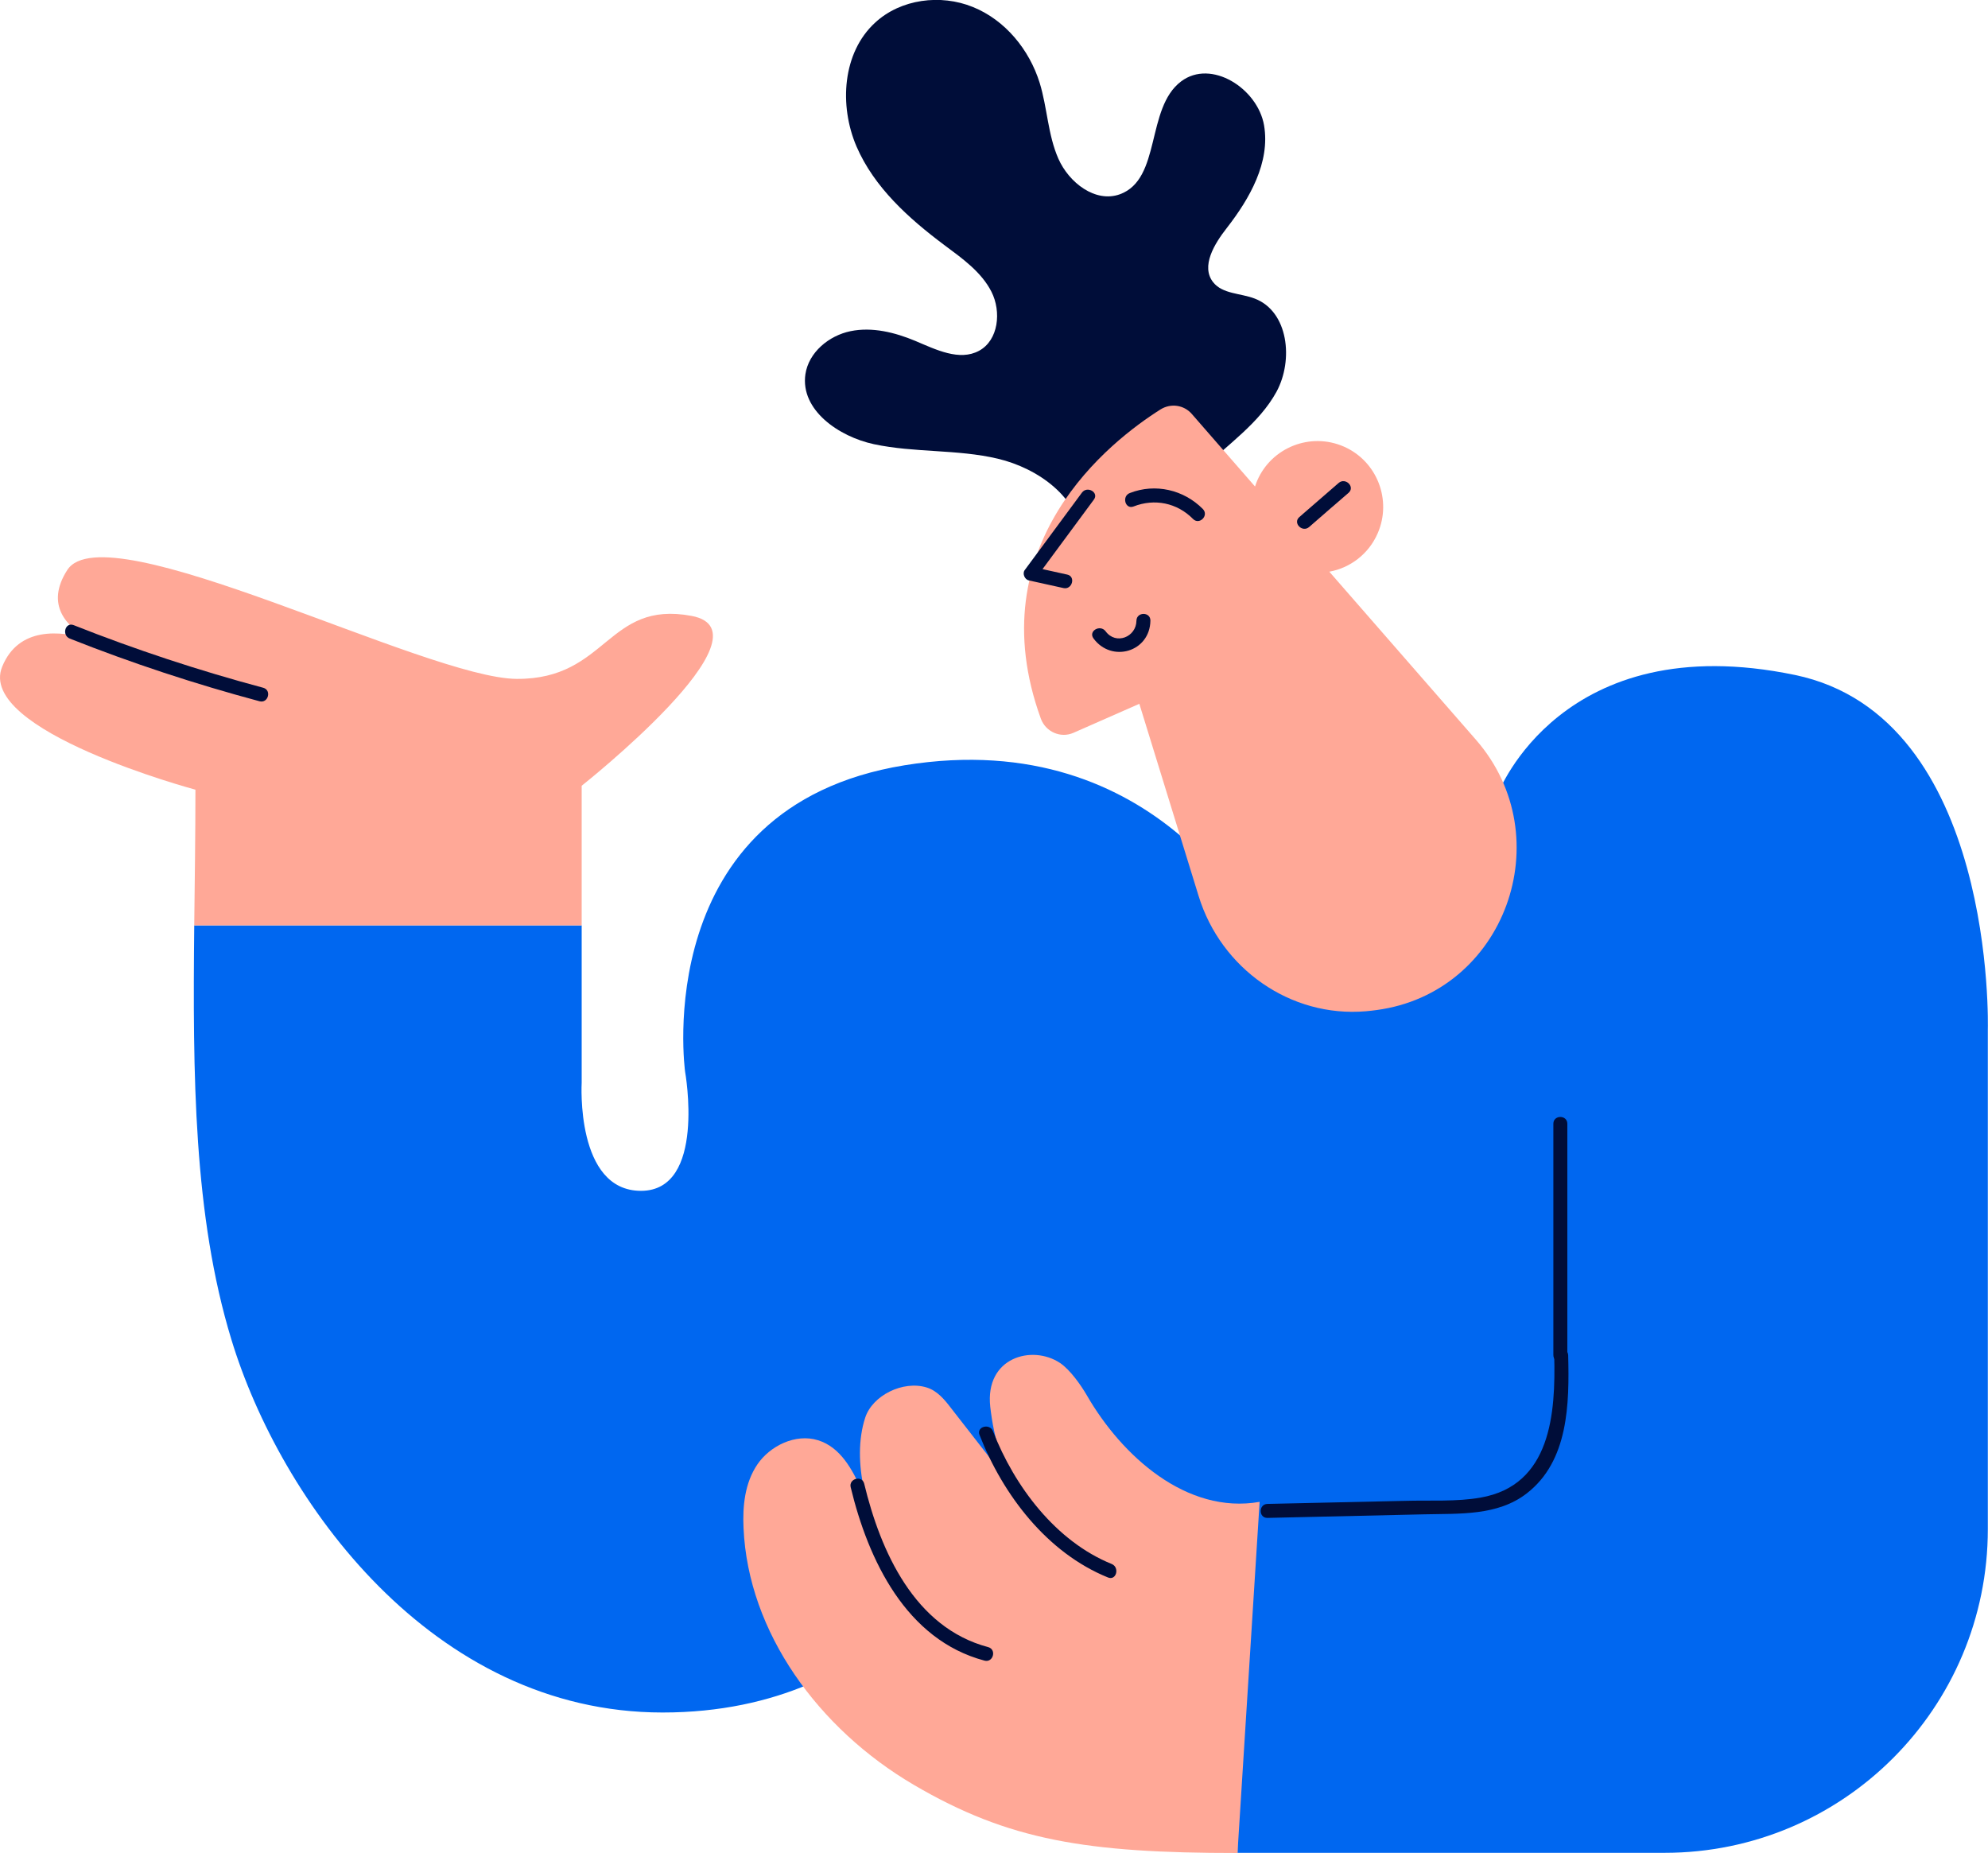
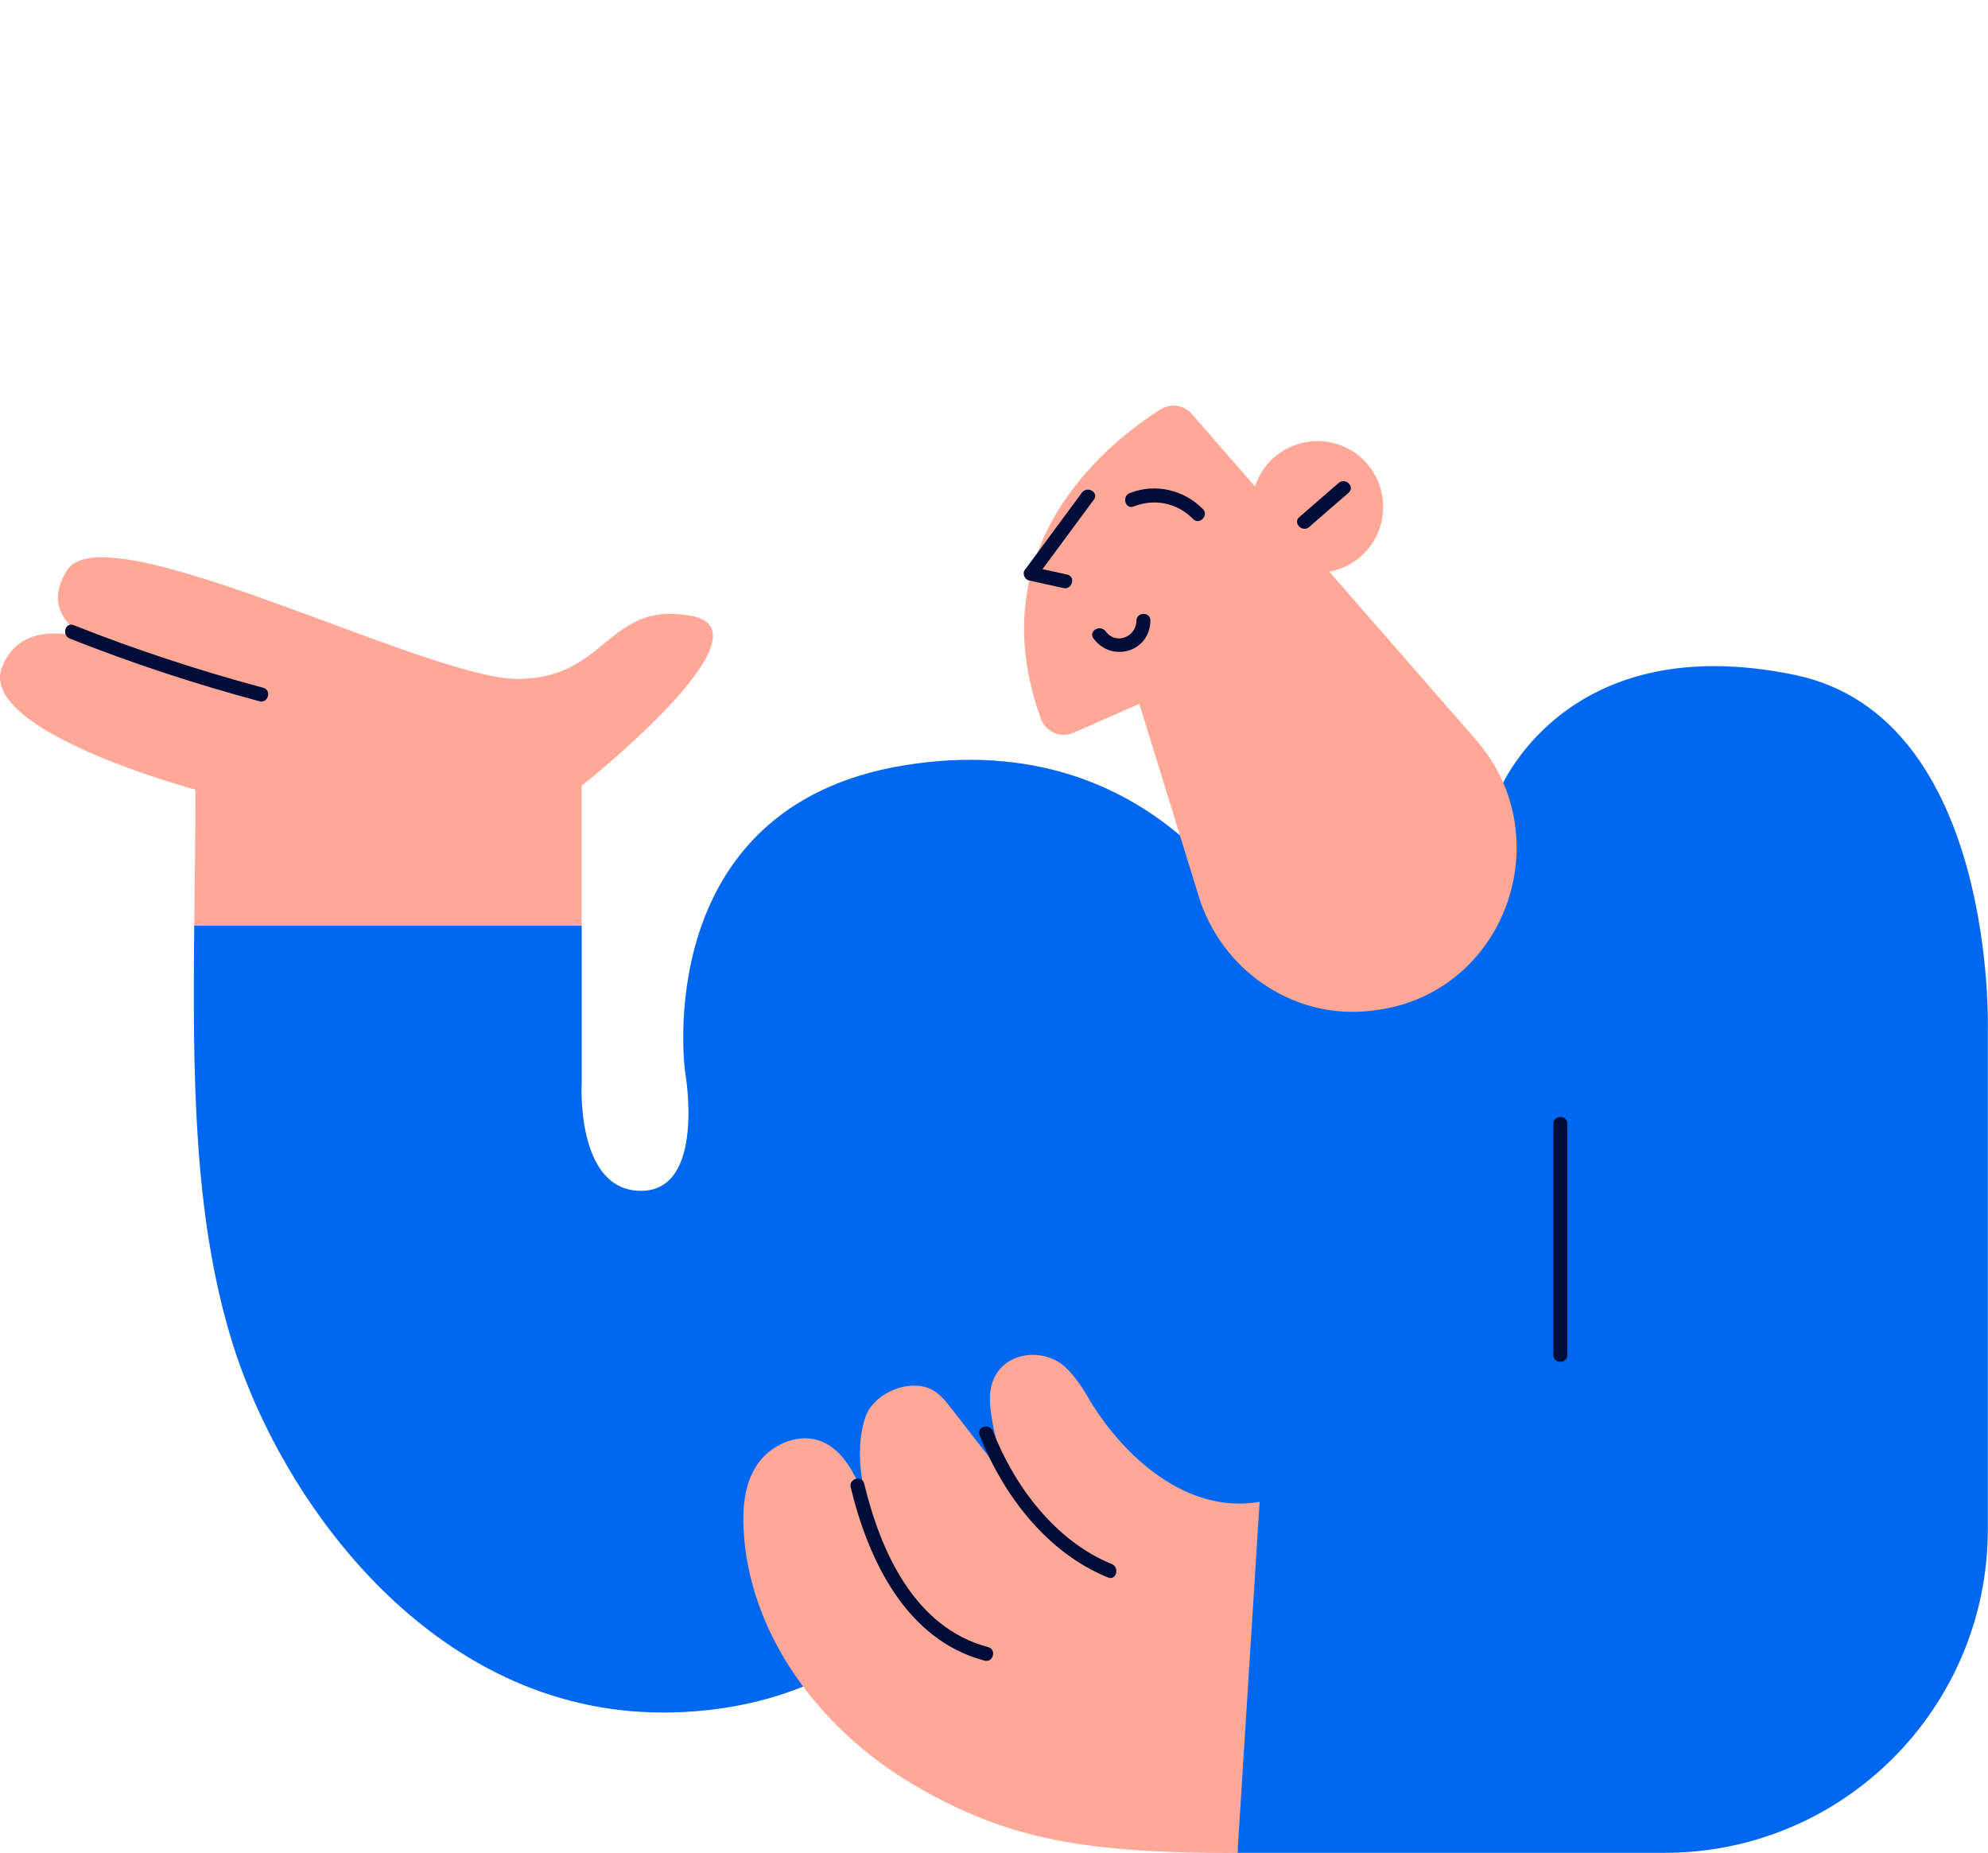
<svg xmlns="http://www.w3.org/2000/svg" width="250" height="233" viewBox="0 0 250 233" fill="none">
  <g clip-path="url(#clip0_87_39332)">
    <path d="M225.724 84.871C196.37 78.775 188.4 99.747 188.4 99.747L158.446 117.455C158.446 117.455 145.998 90.989 113.751 96.226C81.505 101.464 86.154 134.756 86.154 134.756C86.154 134.756 88.854 149.738 80.605 149.738C72.356 149.738 73.149 136.129 73.149 136.129V116.36H24.426C24.233 135.249 24.34 152.829 29.097 168.434C35.246 188.654 54.294 215.334 83.326 215.334C112.359 215.334 122.365 192.668 122.365 192.668H155.618V232.978H209.333C231.788 232.978 249.979 214.755 249.979 192.26V129.432C249.979 129.432 251.093 90.152 225.724 84.871Z" fill="#0067F0" />
    <path d="M73.149 98.802C73.149 98.802 97.617 79.441 86.969 77.445C76.32 75.448 76.406 85.43 64.985 85.365C53.565 85.301 13.284 64.201 8.463 71.671C5.635 76.071 8.42 78.84 11.184 80.364C13.391 81.029 15.02 81.909 15.02 81.909C15.02 81.909 13.113 81.437 11.184 80.364C7.542 79.269 2.335 78.797 0.279 83.82C-3.043 91.891 24.576 99.296 24.576 99.296C24.576 105.091 24.49 110.779 24.426 116.36H73.149V98.802Z" fill="#FFA897" />
    <path d="M155.618 233C136.656 233 126.843 231.433 114.887 224.414C102.931 217.395 94.082 205.268 93.504 192.153C93.375 189.384 93.653 186.486 95.239 184.146C96.825 181.807 100.039 180.218 102.867 181.098C105.716 181.978 107.195 184.812 108.373 187.388C109.68 190.242 110.966 193.076 112.273 195.93C109.059 191.037 107.023 183.739 108.802 178.265C109.702 175.475 113.558 173.543 116.537 174.466C117.865 174.874 118.786 175.99 119.601 177.063C122.472 180.755 125.343 184.425 128.235 188.117C126.093 184.661 124.979 180.862 124.529 176.891C123.843 170.666 129.799 169.057 133.292 171.375C134.577 172.233 135.927 174.165 136.677 175.453C141.07 183.073 149.233 190.457 158.403 188.847L155.618 233Z" fill="#FFA897" />
-     <path d="M136.056 67.807C135.735 62.57 130.549 58.878 125.471 57.676C120.372 56.474 115.016 56.946 109.895 55.852C105.481 54.907 100.639 51.559 101.281 47.072C101.688 44.303 104.238 42.2 106.959 41.642C109.68 41.084 112.53 41.792 115.101 42.865C117.694 43.96 120.651 45.441 123.115 44.11C125.579 42.779 125.943 39.173 124.679 36.684C123.415 34.194 121.015 32.498 118.765 30.824C114.287 27.475 109.938 23.569 107.709 18.417C105.502 13.265 105.931 6.611 110.066 2.834C113.28 -0.129 118.294 -0.772 122.343 0.88C126.393 2.512 129.435 6.225 130.742 10.411C131.706 13.544 131.771 16.957 133.099 19.962C134.428 22.968 137.749 25.543 140.834 24.427C146.062 22.517 144.069 13.609 148.526 10.239C152.297 7.384 158.146 11.098 158.961 15.755C159.753 20.413 157.161 24.964 154.268 28.677C152.704 30.673 150.99 33.485 152.554 35.481C153.733 36.984 156.004 36.855 157.782 37.542C162.024 39.152 162.689 45.269 160.525 49.262C158.339 53.254 154.375 55.873 151.119 59.071C147.883 62.27 145.184 66.885 146.619 71.199L136.056 67.807Z" fill="#000D39" />
    <path d="M8.785 80.3C16.584 83.391 24.533 86.009 32.632 88.177C33.725 88.478 34.196 86.782 33.103 86.481C25.004 84.314 17.055 81.695 9.256 78.604C8.185 78.196 7.735 79.892 8.785 80.3Z" fill="#000D39" />
    <path d="M185.615 93.028L167.167 71.886C169.781 71.413 172.116 69.675 173.252 67.056C175.073 62.87 173.166 57.977 168.988 56.152C164.81 54.328 159.925 56.238 158.103 60.423C157.996 60.681 157.911 60.917 157.825 61.175L149.876 52.052C148.89 50.915 147.24 50.678 145.955 51.473C139.656 55.444 122.922 68.408 130.892 90.367C131.492 92.02 133.378 92.857 134.985 92.148L143.277 88.499L150.733 112.669C153.54 121.791 162.26 127.973 171.773 127.157C172.223 127.114 172.673 127.072 173.102 127.007C189.257 124.861 196.328 105.328 185.615 93.028Z" fill="#FFA897" />
    <path d="M106.981 187.022C109.188 196.166 113.944 206.19 123.8 208.809C124.893 209.11 125.364 207.414 124.272 207.113C115.015 204.666 110.73 195.093 108.673 186.55C108.395 185.456 106.702 185.928 106.981 187.022Z" fill="#000D39" />
    <path d="M123.179 180.433C126.135 187.989 131.663 195.244 139.334 198.356C140.384 198.785 140.834 197.09 139.805 196.66C132.756 193.806 127.571 186.894 124.871 179.961C124.464 178.931 122.772 179.381 123.179 180.433Z" fill="#000D39" />
    <path d="M164.638 66.262C166.288 64.824 167.938 63.386 169.588 61.969C170.445 61.218 169.202 59.994 168.345 60.724C166.695 62.162 165.045 63.579 163.396 65.017C162.539 65.768 163.781 67.013 164.638 66.262Z" fill="#000D39" />
    <path d="M142.548 63.686C145.183 62.656 148.012 63.214 150.026 65.253C150.818 66.069 152.061 64.824 151.268 64.008C148.869 61.582 145.291 60.745 142.098 61.99C141.027 62.377 141.498 64.094 142.548 63.686Z" fill="#000D39" />
    <path d="M136.056 61.947C133.656 65.188 131.256 68.451 128.857 71.692C128.535 72.143 128.878 72.873 129.371 72.98C130.828 73.302 132.285 73.624 133.742 73.946C134.835 74.182 135.306 72.487 134.213 72.25C132.756 71.928 131.299 71.606 129.842 71.284C130.014 71.714 130.185 72.143 130.357 72.572C132.756 69.331 135.156 66.069 137.556 62.827C138.241 61.926 136.72 61.046 136.056 61.947Z" fill="#000D39" />
    <path d="M137.513 80.278C139.784 83.369 144.605 81.996 144.669 78.046C144.69 76.909 142.934 76.909 142.912 78.046C142.891 80.107 140.32 81.137 139.034 79.377C138.348 78.475 136.827 79.355 137.513 80.278Z" fill="#000D39" />
    <path d="M195.342 141.302C195.342 151.005 195.342 160.685 195.342 170.387C195.342 171.525 197.099 171.525 197.099 170.387C197.099 160.685 197.099 151.005 197.099 141.302C197.099 140.165 195.342 140.165 195.342 141.302Z" fill="#000D39" />
-     <path d="M195.449 170.409C195.642 177.728 195.042 186.765 186.193 188.311C183.15 188.847 179.851 188.633 176.766 188.718C170.98 188.847 165.195 188.976 159.389 189.105C158.253 189.126 158.253 190.886 159.389 190.865C165.967 190.715 172.545 190.564 179.122 190.414C183.493 190.307 188.314 190.629 191.978 187.795C197.27 183.717 197.356 176.483 197.206 170.409C197.163 169.293 195.406 169.293 195.449 170.409Z" fill="#000D39" />
  </g>
  <defs>
    <clipPath id="clip0_87_39332">
      <rect width="250" height="233" fill="white" />
    </clipPath>
  </defs>
</svg>